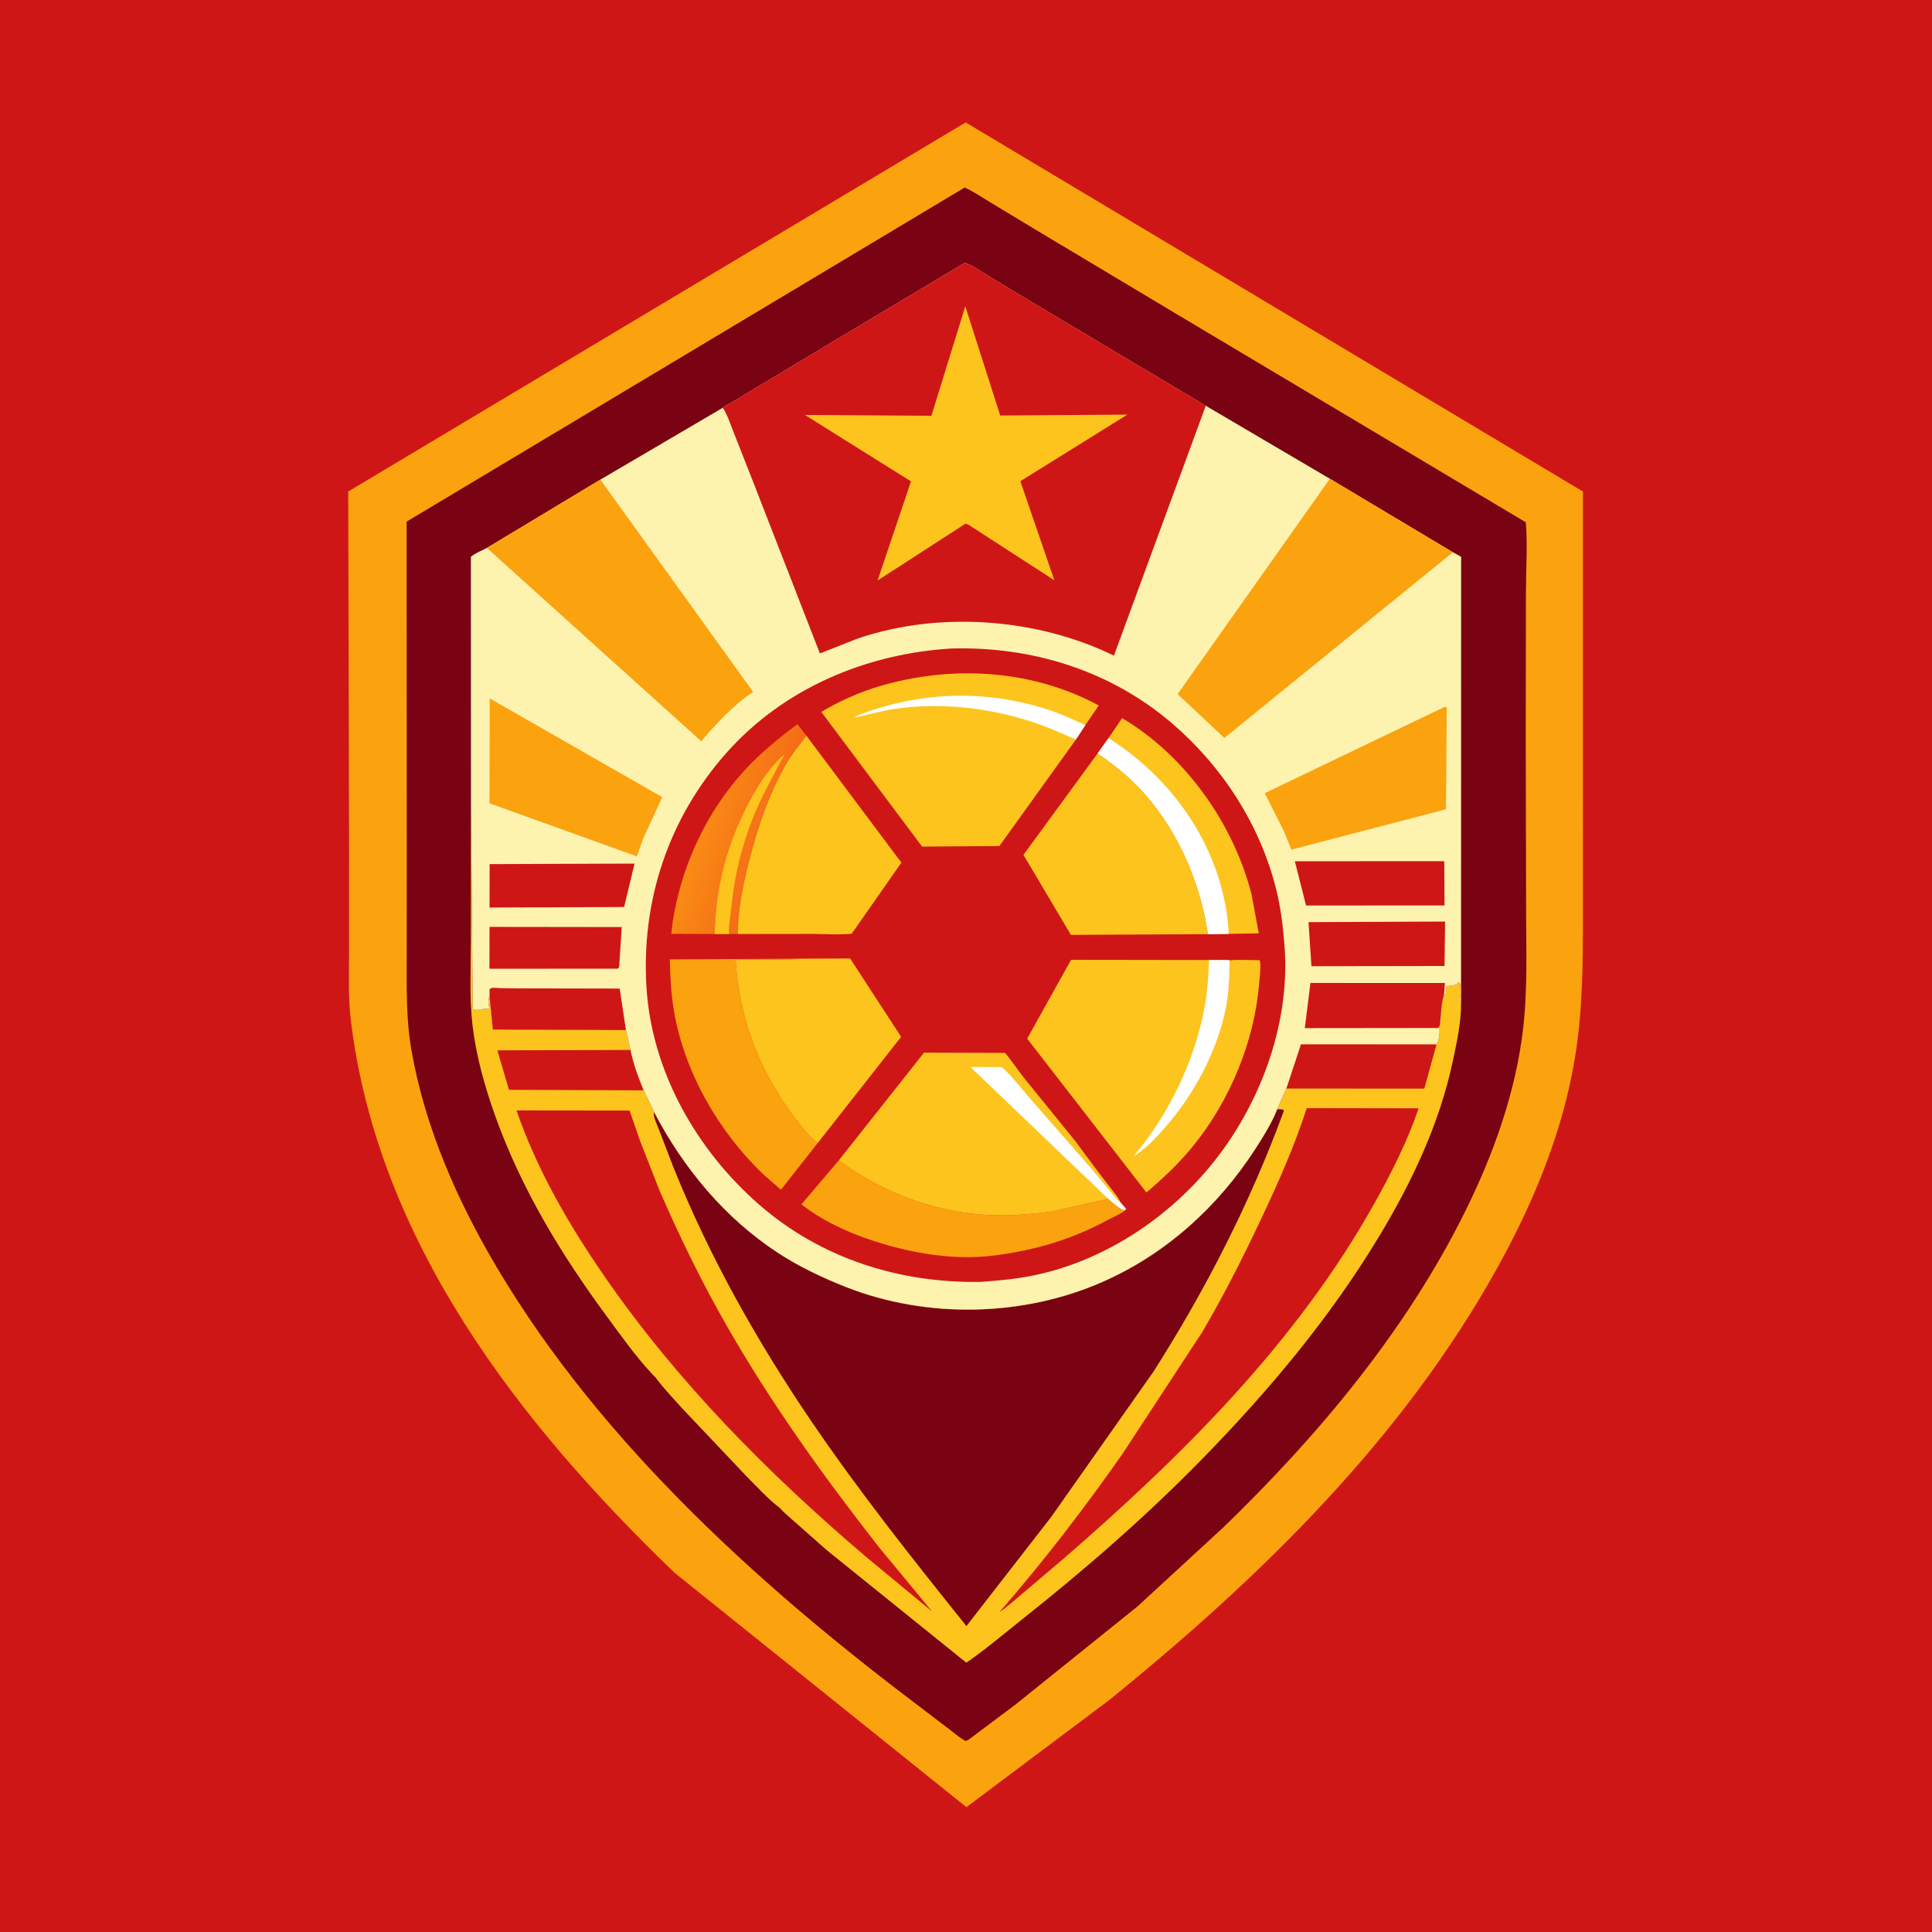
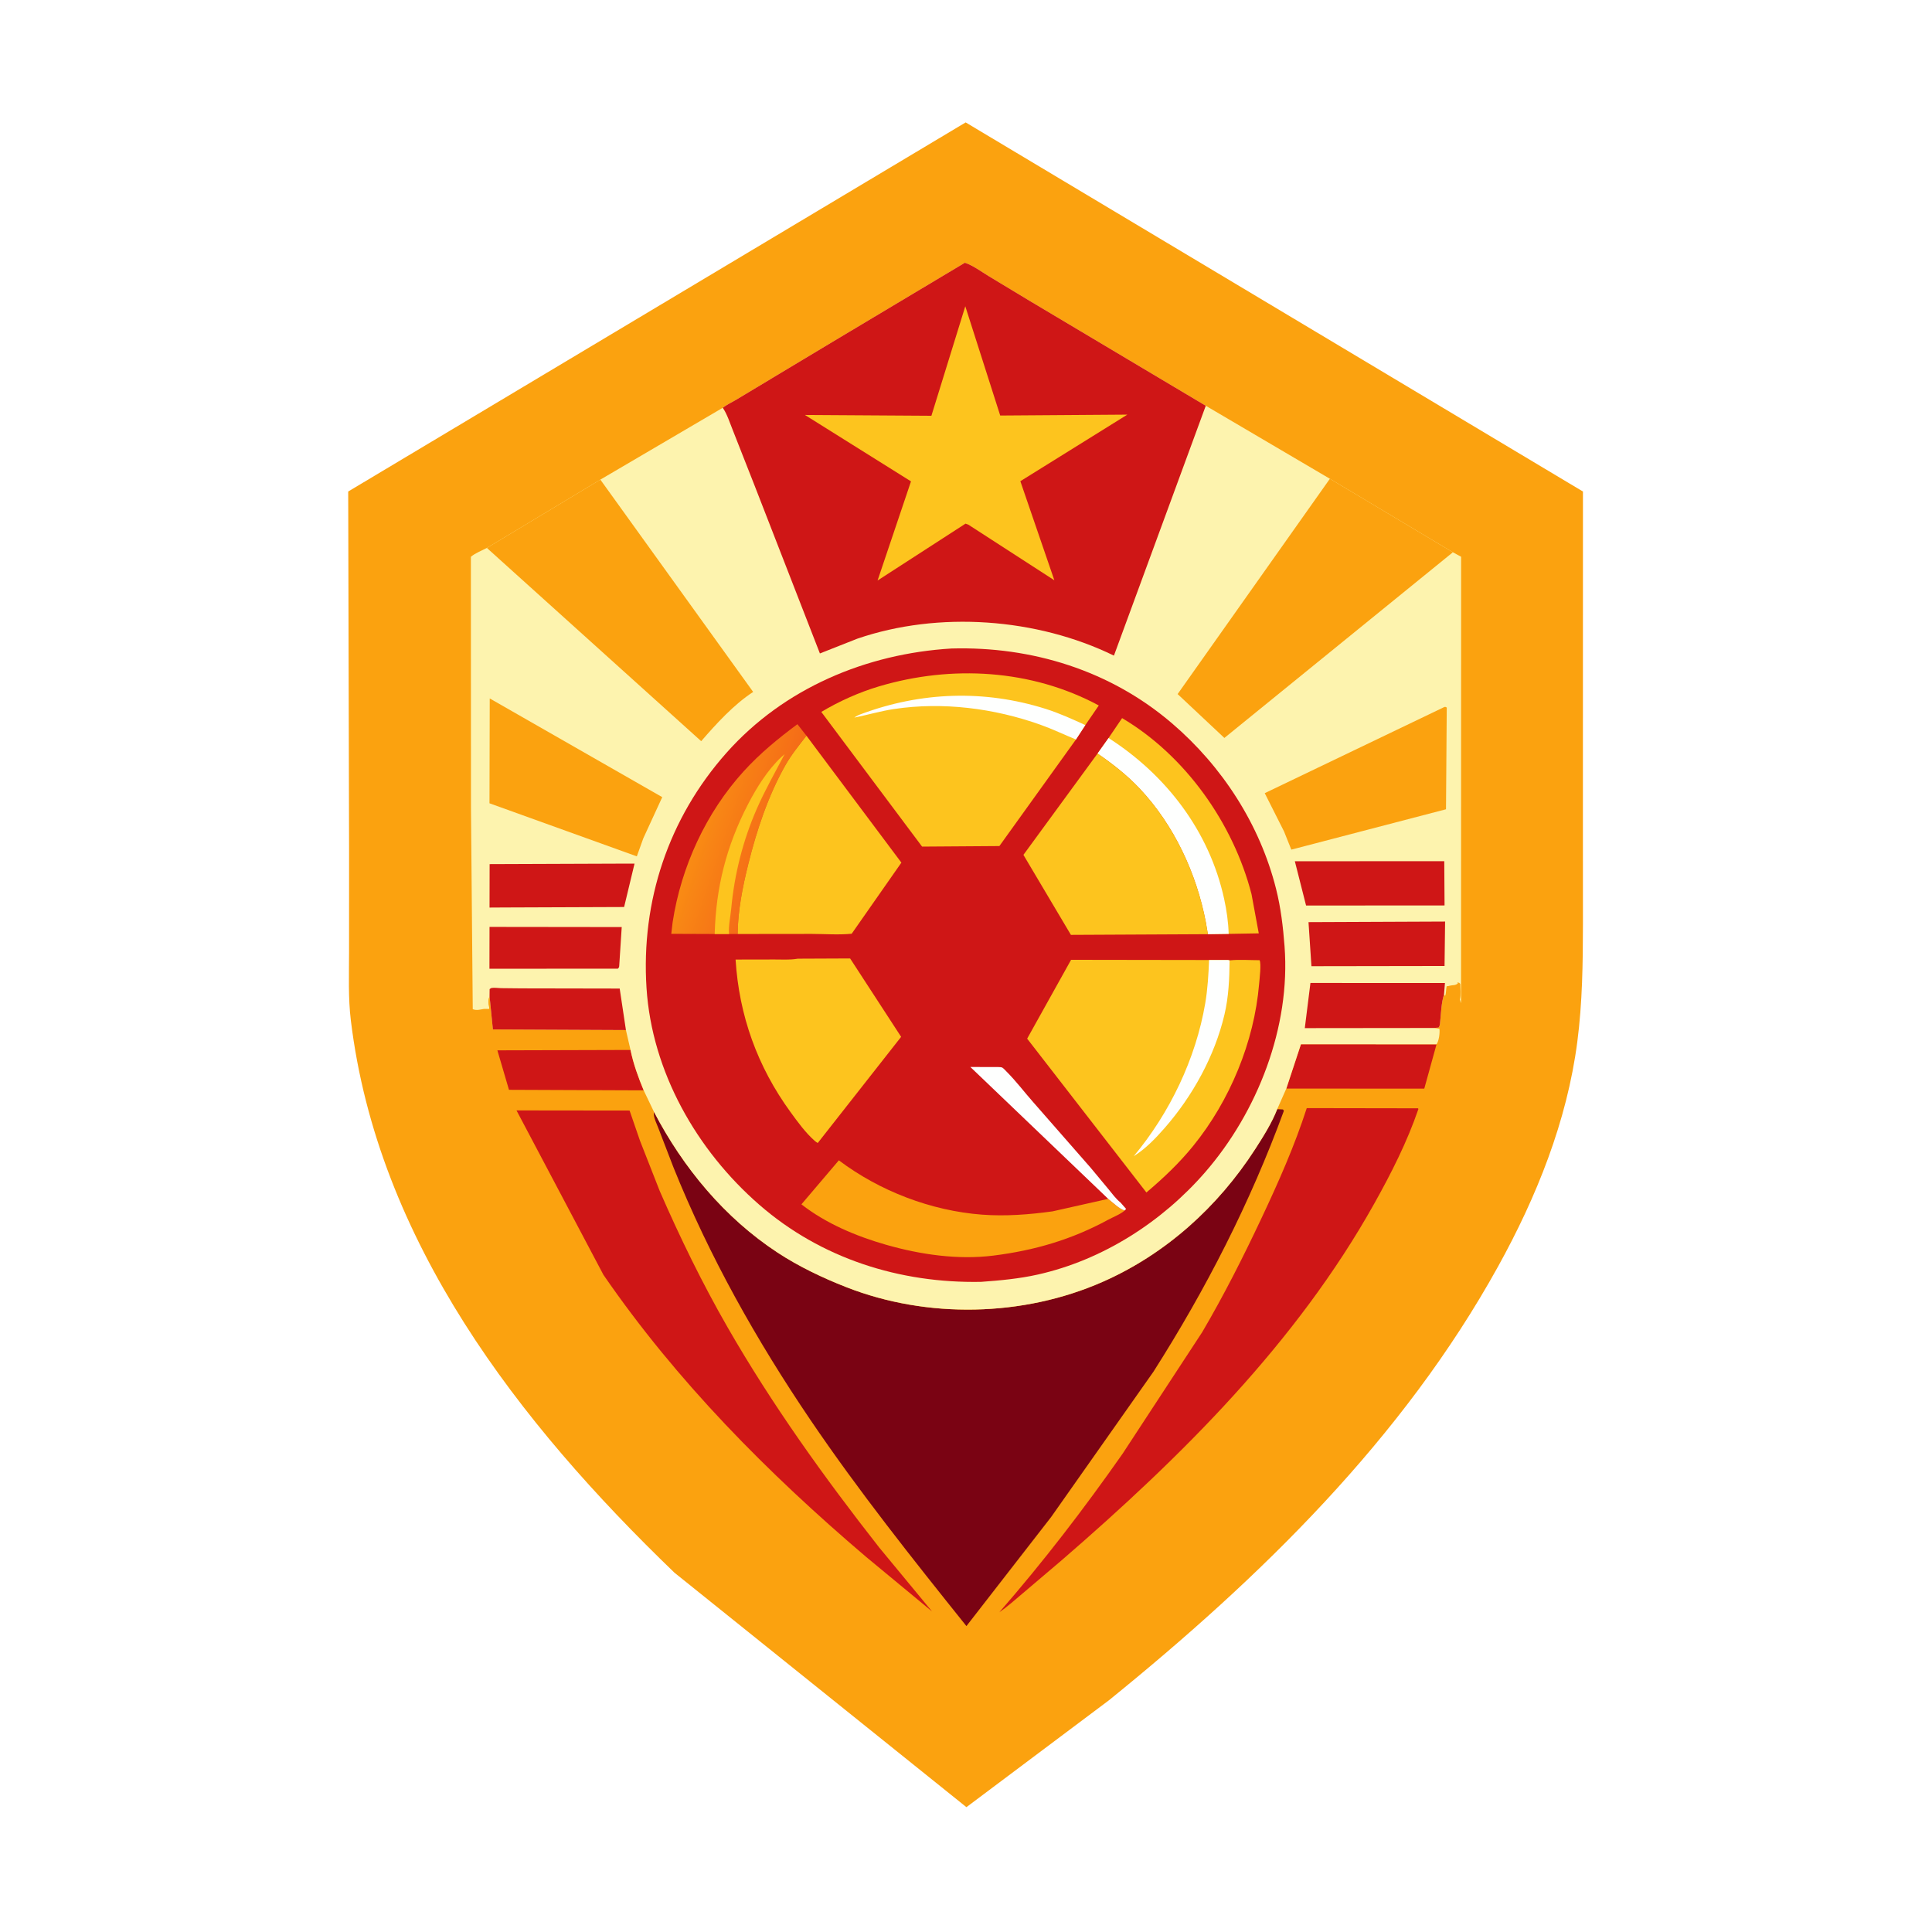
<svg xmlns="http://www.w3.org/2000/svg" version="1.1" style="display: block;" viewBox="0 0 2048 2048" width="1024" height="1024">
  <defs>
    <linearGradient id="Gradient1" gradientUnits="userSpaceOnUse" x1="746.37" y1="867.635" x2="813.972" y2="890.496">
      <stop class="stop0" offset="0" stop-opacity="1" stop-color="rgb(249,139,20)" />
      <stop class="stop1" offset="1" stop-opacity="1" stop-color="rgb(245,108,23)" />
    </linearGradient>
  </defs>
-   <path transform="translate(0,0)" fill="rgb(207,22,22)" d="M -0 -0 L 2048 0 L 2048 2048 L -0 2048 L -0 -0 z" />
  <path transform="translate(0,0)" fill="rgb(251,162,15)" d="M 1023.64 129.765 L 1678 521.044 L 1677.95 870.852 L 1677.99 979.023 C 1677.93 1020.91 1677.44 1062.9 1672 1104.5 C 1661.01 1188.71 1628.81 1268.8 1587.94 1342.68 C 1487.05 1525.08 1336.22 1672.15 1175.63 1802.28 L 1024.45 1915.67 L 714.927 1667.1 C 550.085 1508.34 400.226 1315.7 371.882 1081.43 C 369.024 1057.81 370.007 1033.47 370.007 1009.72 L 370.037 903.514 L 369.111 521.02 L 1023.64 129.765 z" />
-   <path transform="translate(0,0)" fill="rgb(122,3,19)" d="M 1022.62 198.767 C 1032.62 203.381 1042.31 209.981 1051.74 215.694 L 1097.88 243.549 L 1243.8 330.865 L 1617.46 553.671 C 1619.36 577.402 1617.61 602.643 1617.57 626.508 L 1617.35 779.882 L 1617.73 964.873 C 1617.77 1007.06 1619.46 1049.83 1614.42 1091.77 C 1606.37 1158.63 1583.21 1223.35 1553.5 1283.44 C 1490.94 1410.01 1398.35 1520.72 1297.47 1618.47 L 1206.03 1702.69 L 1076.66 1806.75 L 1026.51 1844.33 L 1023.74 1845.5 C 1018.7 1843.18 1013.85 1838.84 1009.4 1835.5 L 979.636 1812.78 C 893.457 1747.91 810.614 1679.55 734.018 1603.47 C 655.147 1525.12 583.304 1439.02 526.5 1343.23 C 484.462 1272.33 450.384 1194.8 436.134 1113.22 C 430.286 1079.74 431.114 1045.95 431.135 1012.12 L 431.188 913.083 L 431.05 552.929 L 1022.62 198.767 z" />
-   <path transform="translate(0,0)" fill="rgb(253,196,30)" d="M 499.259 856.495 L 501.137 1069.77 C 505.346 1071.41 508.795 1070.18 513 1069.51 L 518.51 1069.5 C 518.916 1067.02 517.587 1065.72 517.755 1063 L 517.759 1060.96 C 517.773 1059.14 518.009 1058.14 518.932 1056.52 L 519.116 1057.63 L 522.477 1091.27 L 663.506 1091.92 L 668.361 1113 C 671.422 1127.81 676.543 1141.88 682.334 1155.82 L 693.288 1178.72 C 724.2 1237.9 768.008 1290.88 824.242 1327.8 C 846.765 1342.59 872.051 1354.62 897.138 1364.45 C 982.939 1398.07 1084.59 1395.94 1168.83 1358.83 C 1235.69 1329.38 1290.94 1279.42 1330.45 1218.27 C 1338.92 1205.16 1348.26 1190.37 1353.9 1175.75 L 1363.56 1153.92 L 1379.06 1106.94 L 1522.78 1107.02 C 1525.39 1103.43 1526.4 1094.91 1525.89 1090.5 L 1520.24 1089.7 L 1525 1089.24 C 1526.12 1087.42 1526.26 1086.84 1526.48 1084.78 C 1527.52 1075.3 1527.75 1063.07 1530.71 1054.25 L 1531.84 1055.72 C 1533.13 1053.04 1532.66 1048.92 1533.51 1045.49 L 1535.5 1045.24 L 1536.82 1044.88 C 1540.37 1043.99 1542.53 1044.9 1545.4 1042.42 L 1544.71 1041.49 C 1546.67 1041.77 1546.64 1041.39 1548 1043 C 1548.03 1047.77 1548.93 1055.08 1547.53 1059.51 L 1548.77 1063.47 C 1549 1083.72 1543.98 1106.43 1539.73 1126.17 C 1525.55 1192.09 1496.33 1253.69 1461.6 1311.15 C 1409.26 1397.74 1344.59 1474.72 1274.02 1546.92 C 1214.82 1607.48 1150.04 1663.82 1083.74 1716.39 C 1064.14 1731.93 1044.97 1748.35 1024.33 1762.51 L 876.719 1643.5 L 841.859 1612.71 C 836.72 1608.03 830.877 1603.41 826.298 1598.2 C 814.056 1589.04 802.701 1576.25 791.811 1565.43 L 722.538 1492.28 C 713.164 1481.74 703.061 1471.27 694.727 1459.9 L 693.037 1458.33 C 674.832 1439.32 658.8 1416.55 643.207 1395.38 C 594.573 1329.36 552.303 1259.76 524.673 1182.17 C 513.892 1151.9 504.915 1119.9 501.017 1087.94 C 497.431 1058.53 499.082 1027.95 499.083 998.345 L 499.259 856.495 z" />
  <path transform="translate(0,0)" fill="rgb(207,22,22)" d="M 682.334 1155.82 L 539.53 1155.25 L 527.246 1113.4 L 668.361 1113 C 671.422 1127.81 676.543 1141.88 682.334 1155.82 z" />
  <path transform="translate(0,0)" fill="rgb(207,22,22)" d="M 1363.56 1153.92 L 1379.06 1106.94 L 1522.78 1107.02 L 1509.8 1153.99 L 1363.56 1153.92 z" />
-   <path transform="translate(0,0)" fill="rgb(207,22,22)" d="M 547.513 1177.08 L 667.386 1177.22 L 678.399 1209.16 L 699.303 1262.41 C 720.737 1311.7 744.537 1360.49 771.321 1407.09 C 818.459 1489.12 873.749 1566.14 932.064 1640.51 L 988.038 1708.23 L 917.874 1650.17 C 813.87 1561.62 717.288 1464.18 639.645 1351.34 C 602.344 1297.13 568.976 1239.47 547.513 1177.08 z" />
+   <path transform="translate(0,0)" fill="rgb(207,22,22)" d="M 547.513 1177.08 L 667.386 1177.22 L 678.399 1209.16 L 699.303 1262.41 C 720.737 1311.7 744.537 1360.49 771.321 1407.09 C 818.459 1489.12 873.749 1566.14 932.064 1640.51 L 988.038 1708.23 L 917.874 1650.17 C 813.87 1561.62 717.288 1464.18 639.645 1351.34 z" />
  <path transform="translate(0,0)" fill="rgb(207,22,22)" d="M 1385.22 1174.66 L 1503.26 1174.85 L 1503.51 1175.73 C 1491.58 1210.57 1474.83 1243.58 1456.9 1275.65 C 1374.36 1423.32 1252.5 1544.05 1125.56 1653.81 L 1083.43 1689.6 C 1075.49 1696.24 1067.88 1703.21 1059.32 1709.05 C 1106.1 1655.42 1149.2 1599.19 1190.03 1540.95 L 1274.38 1412.15 C 1297.44 1372.93 1318.04 1332.08 1337.42 1290.94 C 1355.37 1252.86 1372.25 1214.77 1385.22 1174.66 z" />
  <path transform="translate(0,0)" fill="rgb(122,3,19)" d="M 1353.9 1175.75 L 1360 1176.08 L 1360.97 1177.5 C 1325.31 1274.92 1278.34 1366.62 1222.68 1454.09 L 1114.24 1608.11 L 1024.45 1723.72 C 967.372 1652.47 910.314 1580.74 859.062 1505.14 C 802.03 1421 751.839 1331.83 713.887 1237.44 L 697.983 1196.09 C 696.424 1191.88 692.716 1184.57 693.105 1180.15 L 693.288 1178.72 C 724.2 1237.9 768.008 1290.88 824.242 1327.8 C 846.765 1342.59 872.051 1354.62 897.138 1364.45 C 982.939 1398.07 1084.59 1395.94 1168.83 1358.83 C 1235.69 1329.38 1290.94 1279.42 1330.45 1218.27 C 1338.92 1205.16 1348.26 1190.37 1353.9 1175.75 z" />
  <path transform="translate(0,0)" fill="rgb(253,243,174)" d="M 766.164 432.259 C 769.917 429.238 774.792 427.013 778.978 424.561 L 802.5 410.453 L 882.501 362.4 L 1022.81 278.518 C 1031.4 281.365 1040.31 287.997 1048.1 292.735 L 1091.51 318.941 L 1211.65 390.515 L 1278.17 430.123 L 1409.73 507.508 L 1540.11 585.438 L 1548.85 590.178 L 1548.77 1063.47 L 1547.53 1059.51 C 1548.93 1055.08 1548.03 1047.77 1548 1043 C 1546.64 1041.39 1546.67 1041.77 1544.71 1041.49 L 1545.4 1042.42 C 1542.53 1044.9 1540.37 1043.99 1536.82 1044.88 L 1535.5 1045.24 L 1533.51 1045.49 C 1532.66 1048.92 1533.13 1053.04 1531.84 1055.72 L 1530.71 1054.25 C 1527.75 1063.07 1527.52 1075.3 1526.48 1084.78 C 1526.26 1086.84 1526.12 1087.42 1525 1089.24 L 1520.24 1089.7 L 1525.89 1090.5 C 1526.4 1094.91 1525.39 1103.43 1522.78 1107.02 L 1379.06 1106.94 L 1363.56 1153.92 L 1353.9 1175.75 C 1348.26 1190.37 1338.92 1205.16 1330.45 1218.27 C 1290.94 1279.42 1235.69 1329.38 1168.83 1358.83 C 1084.59 1395.94 982.939 1398.07 897.138 1364.45 C 872.051 1354.62 846.765 1342.59 824.242 1327.8 C 768.008 1290.88 724.2 1237.9 693.288 1178.72 L 682.334 1155.82 C 676.543 1141.88 671.422 1127.81 668.361 1113 L 663.506 1091.92 L 522.477 1091.27 L 519.116 1057.63 L 518.932 1056.52 C 518.009 1058.14 517.773 1059.14 517.759 1060.96 L 517.755 1063 C 517.587 1065.72 518.916 1067.02 518.51 1069.5 L 513 1069.51 C 508.795 1070.18 505.346 1071.41 501.137 1069.77 L 499.259 856.495 L 499.156 590.234 C 503.672 586.362 510.771 583.609 516.113 580.835 L 636.401 508.421 L 766.164 432.259 z" />
  <path transform="translate(0,0)" fill="rgb(207,22,22)" d="M 518.932 1056.52 L 519.02 1048.5 C 519.68 1048.11 520.248 1047.48 521 1047.32 C 523.682 1046.74 528.298 1047.45 531.125 1047.49 L 552.914 1047.72 L 656.904 1047.91 L 663.506 1091.92 L 522.477 1091.27 L 519.116 1057.63 L 518.932 1056.52 z" />
  <path transform="translate(0,0)" fill="rgb(207,22,22)" d="M 518.922 982.553 L 659.06 982.726 L 656.421 1023.5 C 656.102 1025.96 656.559 1024.84 655 1026.85 L 518.831 1026.88 L 518.922 982.553 z" />
  <path transform="translate(0,0)" fill="rgb(207,22,22)" d="M 1387.07 977.503 L 1531.86 976.891 L 1531.28 1023.99 L 1390.18 1024.21 L 1387.07 977.503 z" />
  <path transform="translate(0,0)" fill="rgb(207,22,22)" d="M 658.741 915.487 L 672.631 915.481 L 661.586 961.479 L 534.5 961.958 L 518.928 962.052 L 519.021 916.008 L 658.741 915.487 z" />
  <path transform="translate(0,0)" fill="rgb(207,22,22)" d="M 1520.24 1089.7 L 1383.14 1089.85 L 1389.12 1041.98 L 1531.7 1042.04 L 1530.71 1054.25 C 1527.75 1063.07 1527.52 1075.3 1526.48 1084.78 C 1526.26 1086.84 1526.12 1087.42 1525 1089.24 L 1520.24 1089.7 z" />
  <path transform="translate(0,0)" fill="rgb(207,22,22)" d="M 1372.59 912.974 L 1530.98 912.906 L 1531.29 959.8 L 1384.49 959.898 L 1372.59 912.974 z" />
  <path transform="translate(0,0)" fill="rgb(251,162,15)" d="M 519.136 740.379 L 702.008 845.008 L 681.916 888.662 L 675.066 907.784 L 518.869 851.52 L 519.136 740.379 z" />
  <path transform="translate(0,0)" fill="rgb(251,162,15)" d="M 1530.98 749.5 C 1532.54 749.195 1531.65 749.181 1533.62 750 L 1532.82 857.862 L 1368.85 900.646 L 1361.14 881.372 L 1340.68 840.792 L 1530.98 749.5 z" />
  <path transform="translate(0,0)" fill="rgb(251,162,15)" d="M 636.401 508.421 L 798.378 733.475 C 777.663 747.021 759.462 767.029 743.284 785.676 L 516.113 580.835 L 636.401 508.421 z" />
  <path transform="translate(0,0)" fill="rgb(251,162,15)" d="M 1409.73 507.508 L 1540.11 585.438 L 1297.89 782.251 L 1248.33 735.741 L 1409.73 507.508 z" />
  <path transform="translate(0,0)" fill="rgb(207,22,22)" d="M 766.164 432.259 C 769.917 429.238 774.792 427.013 778.978 424.561 L 802.5 410.453 L 882.501 362.4 L 1022.81 278.518 C 1031.4 281.365 1040.31 287.997 1048.1 292.735 L 1091.51 318.941 L 1211.65 390.515 L 1278.17 430.123 L 1180.81 694.989 C 1099.14 655.082 994.982 647.468 908.79 677.03 L 869.131 692.685 L 799.517 513.764 L 776.809 456.027 C 773.662 448.339 770.899 439.114 766.164 432.259 z" />
  <path transform="translate(0,0)" fill="rgb(253,196,30)" d="M 1023.25 324.646 L 1060.27 440.478 L 1195.04 439.516 L 1081.61 510.095 L 1117.66 615.126 L 1026.5 556.171 L 1023.5 555.076 L 930.259 615.368 L 965.691 510.279 L 853.243 439.873 L 987.329 440.729 L 1023.25 324.646 z" />
  <path transform="translate(0,0)" fill="rgb(207,22,22)" d="M 1008.71 687.437 C 1093.99 685.092 1176.94 710.716 1242.33 766.716 C 1295.6 812.327 1335.48 873.883 1352.65 942.095 C 1357.73 962.289 1360.11 982.439 1361.68 1003.14 C 1368.17 1088.56 1333.16 1178.54 1277.46 1242.67 C 1231.58 1295.48 1168.7 1335.71 1100.2 1351.06 C 1080.25 1355.54 1060.23 1357.34 1039.9 1358.83 C 953.774 1360.43 870.424 1334.16 804.862 1277.07 C 738.447 1219.24 691.047 1136.04 685.336 1047.33 C 679.408 955.251 708.639 867.271 770.074 798.054 C 830.923 729.496 918.349 692.846 1008.71 687.437 z" />
  <path transform="translate(0,0)" fill="url(#Gradient1)" d="M 757.605 990.08 L 711.584 989.9 L 713.034 977.5 C 722.042 918.793 748.457 861.302 788.569 817.347 C 805.678 798.598 824.951 782.759 845.29 767.679 L 854.882 779.924 C 846.955 790.066 838.668 800.292 832.33 811.528 C 814.216 843.646 802.049 880.369 793.201 916.002 C 787.253 939.957 782.148 965.305 781.957 990.082 L 772.845 990.08 L 757.605 990.08 z" />
  <path transform="translate(0,0)" fill="rgb(253,196,30)" d="M 757.605 990.08 C 758.916 940.676 770.041 896.91 792.734 852.919 C 802.032 834.896 813.546 816.351 828.399 802.331 L 831.732 799.462 C 821.748 818.548 811.181 837.046 802.478 856.816 C 787.688 890.415 778.579 926.376 775.15 962.892 C 774.381 971.082 771.993 982.149 772.845 990.08 L 757.605 990.08 z" />
  <path transform="translate(0,0)" fill="rgb(253,196,30)" d="M 1175.14 782.332 L 1189.47 761.23 C 1256.59 800.945 1307.27 872.767 1326.64 947.741 L 1334.35 989.397 L 1302.44 989.954 L 1280.43 990.281 L 1278.25 977.524 C 1268.36 925.706 1244.47 874.446 1208.14 835.912 C 1194.99 821.969 1179.28 809.554 1163.44 798.774 L 1175.14 782.332 z" />
  <path transform="translate(0,0)" fill="rgb(254,255,254)" d="M 1175.14 782.332 C 1236.25 821.5 1281.92 881.086 1297.58 952.607 C 1300.31 965.057 1302.04 977.191 1302.44 989.954 L 1280.43 990.281 L 1278.25 977.524 C 1268.36 925.706 1244.47 874.446 1208.14 835.912 C 1194.99 821.969 1179.28 809.554 1163.44 798.774 L 1175.14 782.332 z" />
  <path transform="translate(0,0)" fill="rgb(251,162,15)" d="M 889.208 1229.99 C 932.326 1262.53 986.927 1283.48 1040.94 1287.57 C 1065.82 1289.45 1091.01 1287.5 1115.67 1284.1 L 1174.73 1270.84 C 1179.45 1274.53 1186.57 1281.62 1192.16 1283.16 C 1188.16 1287 1179.68 1290.26 1174.62 1293.02 C 1135.92 1314.07 1096.47 1325.56 1052.88 1331 C 1015.29 1335.69 975.576 1329.88 939.427 1319.55 C 907.856 1310.53 875.593 1297.01 849.546 1276.65 L 889.208 1229.99 z" />
-   <path transform="translate(0,0)" fill="rgb(251,162,15)" d="M 866.82 1211.65 L 827.799 1261.14 L 809.121 1244.85 C 761.625 1199.51 725.484 1136.55 714.379 1071.5 C 711.289 1053.4 710.458 1035.32 710.006 1017.01 L 845.543 1016.24 L 844.649 1016.4 C 836.962 1017.64 828.698 1017.06 820.924 1017.08 L 779.743 1017.16 C 783.44 1076.5 802.871 1130.56 837.881 1178.71 C 845.576 1189.29 853.923 1200.85 863.809 1209.5 C 864.778 1210.35 865.735 1210.96 866.82 1211.65 z" />
  <path transform="translate(0,0)" fill="rgb(253,196,30)" d="M 845.543 1016.24 L 901.164 1016 L 955.232 1099.09 L 866.82 1211.65 C 865.735 1210.96 864.778 1210.35 863.809 1209.5 C 853.923 1200.85 845.576 1189.29 837.881 1178.71 C 802.871 1130.56 783.44 1076.5 779.743 1017.16 L 820.924 1017.08 C 828.698 1017.06 836.962 1017.64 844.649 1016.4 L 845.543 1016.24 z" />
  <path transform="translate(0,0)" fill="rgb(253,196,30)" d="M 854.882 779.924 L 955.504 914.421 L 902.822 989.797 C 889.155 991.165 874.557 990.031 860.744 989.995 L 781.957 990.082 C 782.148 965.305 787.253 939.957 793.201 916.002 C 802.049 880.369 814.216 843.646 832.33 811.528 C 838.668 800.292 846.955 790.066 854.882 779.924 z" />
  <path transform="translate(0,0)" fill="rgb(253,196,30)" d="M 1280.43 990.281 L 1135.2 990.999 L 1084.87 906.193 L 1163.44 798.774 C 1179.28 809.554 1194.99 821.969 1208.14 835.912 C 1244.47 874.446 1268.36 925.706 1278.25 977.524 L 1280.43 990.281 z" />
-   <path transform="translate(0,0)" fill="rgb(253,196,30)" d="M 889.208 1229.99 L 979.482 1115.85 L 1065.38 1116.12 C 1072.49 1124.35 1078.46 1133.79 1085.29 1142.31 L 1140.13 1209.98 L 1163.79 1241.84 L 1179.23 1261.81 C 1182.37 1265.88 1185.95 1269.91 1187.81 1274.76 L 1193.74 1281.51 L 1192.16 1283.16 C 1186.57 1281.62 1179.45 1274.53 1174.73 1270.84 L 1115.67 1284.1 C 1091.01 1287.5 1065.82 1289.45 1040.94 1287.57 C 986.927 1283.48 932.326 1262.53 889.208 1229.99 z" />
  <path transform="translate(0,0)" fill="rgb(254,255,254)" d="M 1174.73 1270.84 L 1028.64 1131.05 L 1054.55 1131.1 C 1056.54 1131.18 1060.38 1130.94 1062.19 1131.55 C 1063.26 1131.91 1065.94 1134.88 1066.91 1135.85 C 1076.94 1145.88 1085.53 1157.32 1094.91 1167.94 L 1156.12 1237.85 L 1174.95 1260.48 C 1178.99 1265.43 1182.82 1270.73 1187.81 1274.76 L 1193.74 1281.51 L 1192.16 1283.16 C 1186.57 1281.62 1179.45 1274.53 1174.73 1270.84 z" />
  <path transform="translate(0,0)" fill="rgb(253,196,30)" d="M 1140.54 783.905 L 1059.38 896.859 L 977.442 897.435 L 870.614 754.663 C 889.4 743.415 910.731 733.844 931.7 727.603 C 1008.64 704.701 1093.47 709.414 1164.76 747.822 L 1150.5 768.628 L 1140.54 783.905 z" />
  <path transform="translate(0,0)" fill="rgb(254,255,254)" d="M 1140.54 783.905 C 1128 778.748 1115.73 772.839 1102.96 768.278 C 1053.87 750.744 999.235 743.823 947.549 751.619 C 933.413 753.752 919.635 757.865 905.617 760.679 C 907.901 758.895 910.313 757.881 913.006 756.88 C 976.638 733.232 1043.73 730.995 1108.47 751.446 C 1122.89 756.001 1136.77 762.34 1150.5 768.628 L 1140.54 783.905 z" />
  <path transform="translate(0,0)" fill="rgb(253,196,30)" d="M 1303.43 1018.03 C 1313.56 1016.96 1324.97 1017.86 1335.21 1017.85 C 1337.2 1021.38 1335.09 1038.54 1334.69 1043.29 C 1329.49 1104.58 1303.59 1166.91 1264.98 1214.54 C 1250.15 1232.84 1233.2 1248.9 1215.24 1264.07 L 1088.83 1101.01 L 1135.39 1017.44 L 1301.83 1017.69 L 1303.43 1018.03 z" />
  <path transform="translate(0,0)" fill="rgb(254,255,254)" d="M 1303.43 1018.03 C 1303.2 1037.53 1302.47 1056.41 1297.98 1075.5 C 1287.65 1119.37 1264.22 1161.87 1234.6 1195.7 C 1225.04 1206.62 1214.22 1217.95 1201.77 1225.63 C 1239.91 1179.96 1267.58 1122.43 1277.61 1063.5 C 1280.2 1048.25 1281.03 1033.09 1281.69 1017.67 L 1301.83 1017.69 L 1303.43 1018.03 z" />
</svg>